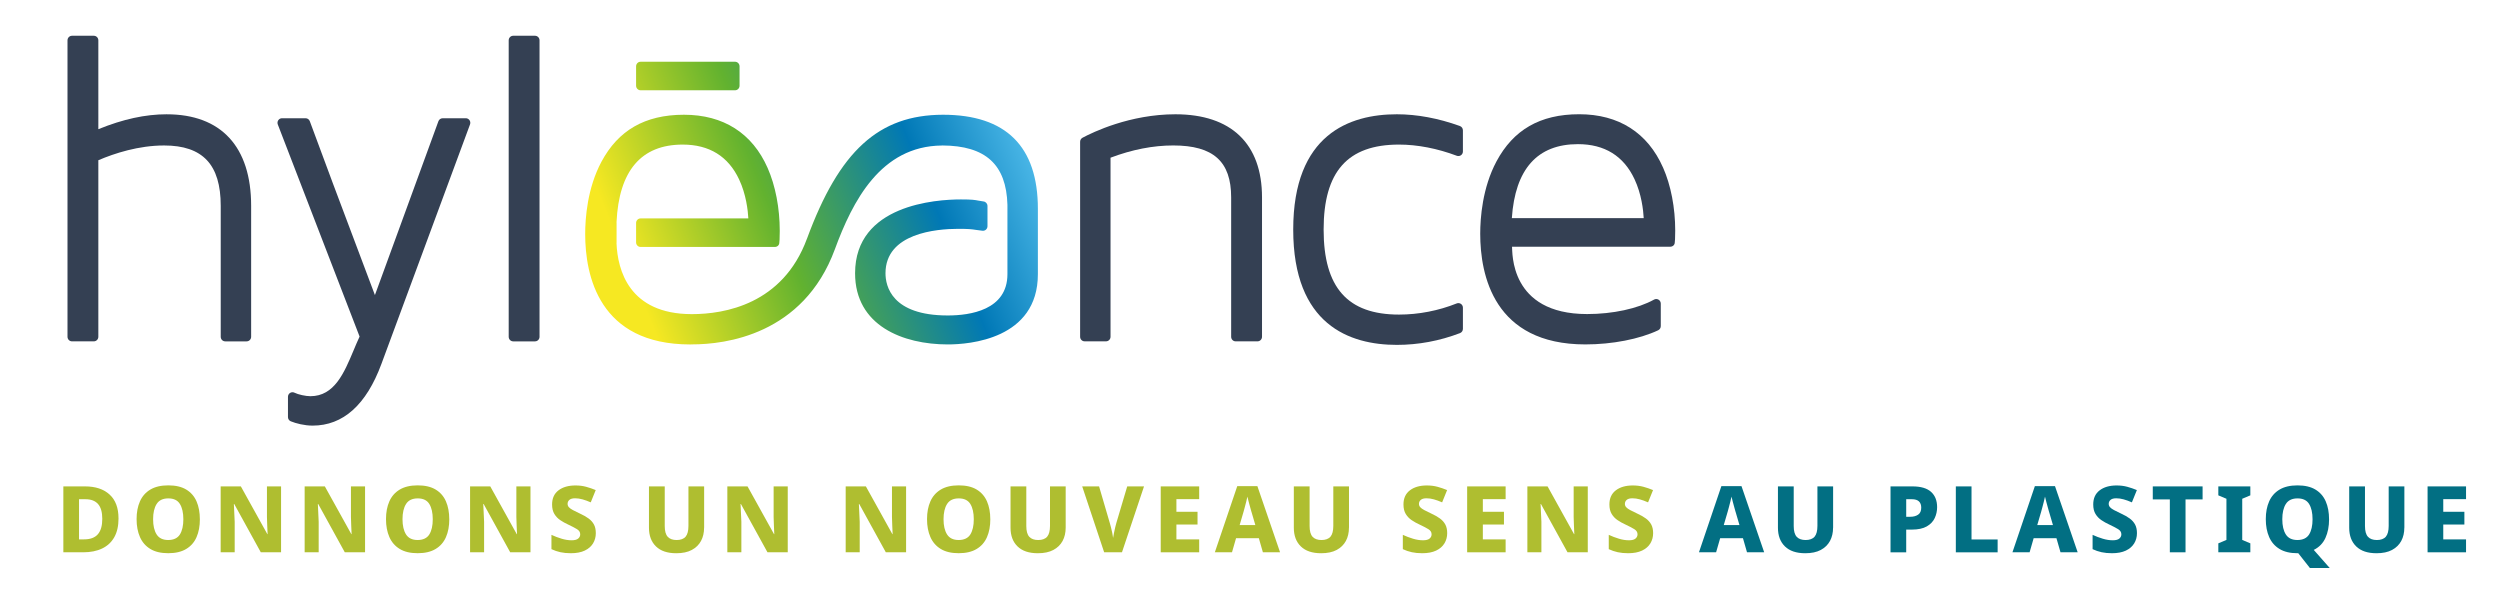
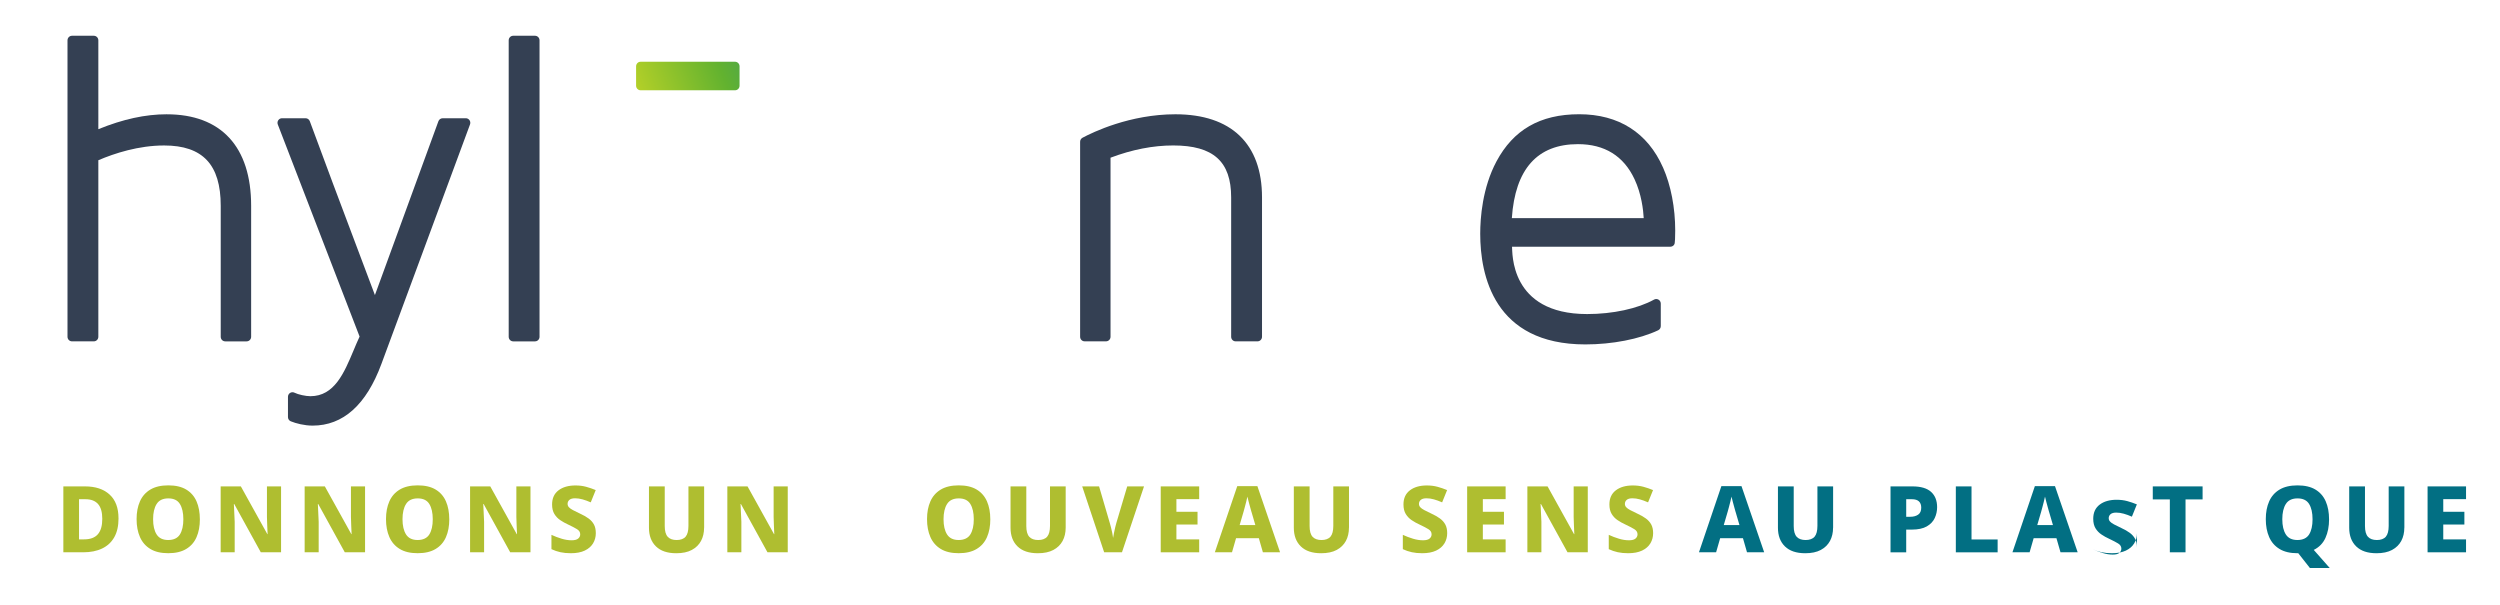
<svg xmlns="http://www.w3.org/2000/svg" xmlns:xlink="http://www.w3.org/1999/xlink" id="Calque_2" viewBox="0 0 1402.51 339.52">
  <defs>
    <clipPath id="clippath">
      <rect x="37.86" y="20.06" width="901.93" height="218.72" style="fill:none;" />
    </clipPath>
    <clipPath id="clippath-1">
      <rect x="37.86" y="20.06" width="901.93" height="218.72" style="fill:none;" />
    </clipPath>
    <clipPath id="clippath-2">
-       <path d="m452.7,133.92c-13.54,36.81-46.27,42.31-64.57,42.31-35.34,0-41.65-24.89-42.26-39.72v-.13c.01-.13.03-.27.03-.41v-10.89c0-.14-.01-.28-.03-.41,1.35-28.91,13.84-43.56,37.13-43.56,14.91,0,25.57,6.58,31.66,19.58,3.93,8.37,4.92,17.33,5.16,21.84h-60.44c-1.4,0-2.53,1.15-2.53,2.56v10.89c0,1.42,1.13,2.56,2.53,2.56h75.29c1.4,0,2.53-1.01,2.53-2.43.06-.52.24-1.91.24-6.56,0-12.82-2.41-25.36-6.8-35.32-8.6-19.53-24.83-29.86-46.92-29.86s-36.93,8.87-46.31,26.37c-7.94,14.81-9.12,31.76-9.12,40.55,0,23.14,7.65,61.96,58.95,61.95l1.17-.04c18.14,0,62.24-5.2,79.96-53.38,9.9-26.92,25.66-57.85,59.95-58.18.1,0,.22,0,.32-.03,24.29.11,35.9,10.7,36.53,33.26v38.93c0,20.17-20.97,23.18-33.47,23.18-31.54,0-34.94-16.56-34.94-23.68,0-22.49,28.55-24.92,40.82-24.92,6.07,0,7.67.24,9.87.58,1,.15,2.11.32,3.73.49.73.08,1.43-.16,1.96-.64.53-.48.84-1.18.84-1.9v-11.35c0-1.3-.95-2.39-2.22-2.54-1.37-.18-2.23-.34-2.99-.49-1.97-.38-3.4-.65-9.72-.65-13.92,0-59.35,2.98-59.35,41.42,0,29.44,26.87,39.93,52.01,39.93,11.86,0,50.54-2.85,50.54-39.43v-36.63c0-35.04-17.91-52.8-53.24-52.8-36.05.09-58.16,20.24-76.3,69.56" style="fill:none;" />
-     </clipPath>
+       </clipPath>
    <linearGradient id="Dégradé_sans_nom_2" x1="-968.49" y1="1564.43" x2="-966.66" y2="1564.43" gradientTransform="translate(-199313.43 -146025.18) rotate(157.92) scale(134.56 -134.56)" gradientUnits="userSpaceOnUse">
      <stop offset="0" stop-color="#5bc5f2" />
      <stop offset=".3" stop-color="#0078b6" />
      <stop offset=".65" stop-color="#62b22f" />
      <stop offset="1" stop-color="#f6e822" />
    </linearGradient>
    <clipPath id="clippath-3">
      <path d="m359.38,34.64c-1.4,0-2.53,1.15-2.53,2.56v10.89c0,1.41,1.13,2.56,2.53,2.56h52.98c1.4,0,2.53-1.15,2.53-2.56v-10.89c0-1.42-1.13-2.56-2.53-2.56h-52.98Z" style="fill:none;" />
    </clipPath>
    <linearGradient id="Dégradé_sans_nom_2-2" x1="-968.5" y1="1564.08" x2="-966.66" y2="1564.08" gradientTransform="translate(-199330.76 -146075.78) rotate(157.92) scale(134.56 -134.56)" xlink:href="#Dégradé_sans_nom_2" />
  </defs>
  <g id="LOGO-BLEU-FONCÉ">
    <g style="clip-path:url(#clippath);">
      <g style="clip-path:url(#clippath-1);">
        <path d="m932.97,94.01c-8.62-19.57-24.88-29.92-47.02-29.92s-37.01,8.89-46.4,26.42c-7.95,14.84-9.14,31.82-9.14,40.63,0,23.18,7.66,62.08,58.99,62.08,15.04,0,30.3-2.97,40.83-7.93.89-.42,1.47-1.33,1.47-2.32v-12.65c0-.91-.48-1.75-1.25-2.21-.77-.46-1.73-.48-2.51-.04-9.15,5.08-23.18,8.12-37.55,8.12-43.84,0-41.81-35.09-42.14-37.78h88.76c1.4,0,2.54-1.01,2.54-2.43.07-.52.25-1.91.25-6.58,0-12.85-2.42-25.41-6.82-35.39m-47.75-13.14c14.94,0,25.62,6.6,31.73,19.62,3.94,8.39,4.93,17.37,5.17,21.88h-73.98c1.86-27.54,14.33-41.5,37.08-41.5" style="fill:#344053;" />
        <path d="m93.54,64.11c-11.98,0-24.56,2.74-38.37,8.37V22.62c0-1.42-1.13-2.56-2.53-2.56h-12.24c-1.4,0-2.53,1.15-2.53,2.56v166.32c0,1.42,1.13,2.56,2.53,2.56h12.24c1.4,0,2.53-1.15,2.53-2.56v-99.05c9.19-3.93,22.62-8.28,36.9-8.28,21.67,0,31.76,10.75,31.76,33.83v73.51c0,1.42,1.13,2.56,2.53,2.56h12c1.4,0,2.53-1.15,2.53-2.56v-73.51c0-33.1-16.82-51.32-47.35-51.32" style="fill:#344053;" />
        <path d="m261.31,66.34h-12.98c-1.06,0-2.01.67-2.38,1.67l-35.62,97.53c-3.52-9.38-7.06-18.76-10.59-28.14-8.58-22.75-17.44-46.27-25.94-69.4-.37-1-1.32-1.67-2.37-1.67h-13.23c-.84,0-1.62.42-2.09,1.12-.47.69-.57,1.58-.27,2.37l45.89,119c-1.18,2.51-2.31,5.19-3.4,7.81-5.28,12.6-10.75,25.64-24.21,25.64-2.63,0-6.87-.93-8.91-1.96-.78-.4-1.71-.35-2.46.11-.75.47-1.2,1.29-1.2,2.18v11.39c0,1.04.63,1.98,1.59,2.37,2.88,1.17,7.61,2.41,12.21,2.41,17.14,0,30.13-11.64,38.62-34.59l49.72-134.39c.29-.79.18-1.66-.29-2.36-.47-.69-1.25-1.1-2.08-1.1" style="fill:#344053;" />
        <path d="m300.15,20.06h-12.24c-1.4,0-2.53,1.15-2.53,2.56v166.33c0,1.41,1.13,2.56,2.53,2.56h12.24c1.4,0,2.53-1.15,2.53-2.56V22.62c0-1.41-1.13-2.56-2.53-2.56" style="fill:#344053;" />
        <path d="m659.43,64.11c-25.53,0-46.35,10.07-52.13,13.16-.83.45-1.35,1.32-1.35,2.26v109.4c0,1.42,1.13,2.56,2.53,2.56h12c1.4,0,2.53-1.15,2.53-2.56v-100.46c12.06-4.56,23.89-6.87,35.18-6.87,22.47,0,32.49,8.98,32.49,29.12v78.22c0,1.42,1.13,2.56,2.53,2.56h12.25c1.4,0,2.53-1.15,2.53-2.56v-78.22c0-30.06-17.25-46.61-48.58-46.61" style="fill:#344053;" />
-         <path d="m819.01,70.69c-12.16-4.36-24.06-6.58-35.38-6.58-26.52,0-58.13,11.22-58.13,64.68s31.61,64.69,58.13,64.69c12.03,0,23.95-2.22,35.43-6.6.99-.38,1.64-1.33,1.64-2.4v-11.88c0-.85-.42-1.64-1.11-2.12-.7-.47-1.58-.57-2.36-.26-10.24,4.1-21.44,6.26-32.38,6.26-28.85,0-42.29-15.15-42.29-47.69s13.44-47.68,42.29-47.68c10.3,0,21.51,2.17,32.43,6.28.78.29,1.64.18,2.33-.3.68-.47,1.09-1.26,1.09-2.1v-11.88c0-1.08-.68-2.05-1.69-2.41" style="fill:#344053;" />
      </g>
      <g style="clip-path:url(#clippath-2);">
        <polygon points="626.66 175.03 364.16 282.61 283.87 82.56 546.38 -25.02 626.66 175.03" style="fill:url(#Dégradé_sans_nom_2);" />
      </g>
      <g style="clip-path:url(#clippath-3);">
        <polygon points="420.41 48.39 365.04 71.08 351.33 36.9 406.69 14.21 420.41 48.39" style="fill:url(#Dégradé_sans_nom_2-2);" />
      </g>
    </g>
  </g>
  <g id="BASELINE">
    <g>
      <path d="m66.49,290.79c0,4.25-.79,7.78-2.38,10.59-1.59,2.81-3.86,4.93-6.83,6.34-2.97,1.42-6.5,2.12-10.61,2.12h-11.13v-36.97h12.16c5.86,0,10.46,1.53,13.79,4.58,3.33,3.06,4.99,7.5,4.99,13.33Zm-9.11.31c0-3.76-.79-6.54-2.38-8.34-1.59-1.79-3.93-2.69-7.04-2.69h-3.62v22.52h2.85c3.48,0,6.05-.96,7.71-2.87,1.66-1.92,2.48-4.79,2.48-8.62Z" style="fill:#afbe30;" />
      <path d="m112.13,291.3c0,3.83-.62,7.17-1.86,10.02-1.24,2.85-3.17,5.07-5.8,6.65-2.62,1.59-5.99,2.38-10.09,2.38s-7.42-.79-10.04-2.38c-2.62-1.59-4.56-3.81-5.82-6.68-1.26-2.87-1.89-6.21-1.89-10.05s.63-7.16,1.89-9.99c1.26-2.83,3.2-5.03,5.82-6.6,2.62-1.57,5.98-2.36,10.09-2.36s7.46.79,10.06,2.36c2.6,1.57,4.53,3.78,5.77,6.63,1.24,2.85,1.86,6.19,1.86,10.02Zm-26.24,0c0,3.62.66,6.47,1.99,8.54,1.33,2.07,3.49,3.11,6.49,3.11s5.25-1.04,6.55-3.11c1.29-2.07,1.94-4.92,1.94-8.54s-.65-6.48-1.94-8.57c-1.29-2.09-3.46-3.13-6.49-3.13s-5.22,1.04-6.55,3.13c-1.33,2.09-1.99,4.95-1.99,8.57Z" style="fill:#afbe30;" />
      <path d="m157.69,309.84h-11.38l-14.9-27.08h-.21c.07,1.48.15,3.13.23,4.94.09,1.81.16,3.5.23,5.05v17.09h-7.87v-36.97h11.33l14.85,26.77h.16c-.07-1.48-.14-3.08-.21-4.79-.07-1.71-.12-3.32-.16-4.84v-17.14h7.92v36.97Z" style="fill:#afbe30;" />
      <path d="m204.81,309.84h-11.38l-14.9-27.08h-.21c.07,1.48.15,3.13.23,4.94.09,1.81.16,3.5.23,5.05v17.09h-7.87v-36.97h11.33l14.85,26.77h.16c-.07-1.48-.14-3.08-.21-4.79-.07-1.71-.12-3.32-.16-4.84v-17.14h7.92v36.97Z" style="fill:#afbe30;" />
      <path d="m252.05,291.3c0,3.83-.62,7.17-1.86,10.02-1.24,2.85-3.17,5.07-5.8,6.65-2.62,1.59-5.99,2.38-10.09,2.38s-7.42-.79-10.04-2.38c-2.62-1.59-4.56-3.81-5.82-6.68-1.26-2.87-1.89-6.21-1.89-10.05s.63-7.16,1.89-9.99c1.26-2.83,3.2-5.03,5.82-6.6,2.62-1.57,5.98-2.36,10.09-2.36s7.46.79,10.06,2.36c2.6,1.57,4.53,3.78,5.77,6.63,1.24,2.85,1.86,6.19,1.86,10.02Zm-26.24,0c0,3.62.66,6.47,1.99,8.54,1.33,2.07,3.49,3.11,6.49,3.11s5.25-1.04,6.55-3.11c1.29-2.07,1.94-4.92,1.94-8.54s-.65-6.48-1.94-8.57c-1.29-2.09-3.46-3.13-6.49-3.13s-5.22,1.04-6.55,3.13c-1.33,2.09-1.99,4.95-1.99,8.57Z" style="fill:#afbe30;" />
      <path d="m297.61,309.84h-11.38l-14.9-27.08h-.21c.07,1.48.15,3.13.23,4.94.09,1.81.16,3.5.23,5.05v17.09h-7.87v-36.97h11.33l14.85,26.77h.16c-.07-1.48-.14-3.08-.21-4.79-.07-1.71-.12-3.32-.16-4.84v-17.14h7.92v36.97Z" style="fill:#afbe30;" />
      <path d="m334.25,299.12c0,2.11-.52,4.01-1.55,5.72-1.04,1.71-2.59,3.05-4.66,4.04s-4.68,1.48-7.81,1.48c-2.17,0-4.12-.19-5.85-.57-1.73-.38-3.4-.95-5.02-1.71v-8.03c1.86.86,3.77,1.59,5.72,2.17,1.95.59,3.82.88,5.61.88,1.69,0,2.91-.32,3.67-.96.76-.64,1.14-1.44,1.14-2.41,0-1.17-.6-2.13-1.81-2.87-1.21-.74-2.92-1.63-5.12-2.67-1.45-.66-2.85-1.44-4.22-2.36-1.36-.91-2.48-2.07-3.34-3.47-.86-1.4-1.29-3.18-1.29-5.36,0-3.45,1.2-6.09,3.6-7.92,2.4-1.83,5.58-2.74,9.55-2.74,2.14,0,4.12.25,5.95.75,1.83.5,3.62,1.11,5.38,1.84l-2.79,6.89c-1.66-.73-3.2-1.29-4.63-1.68-1.43-.4-2.82-.6-4.17-.6-1.42,0-2.47.29-3.16.88-.69.59-1.03,1.33-1.03,2.23,0,.73.24,1.36.72,1.89.48.54,1.24,1.08,2.28,1.63,1.04.55,2.4,1.23,4.09,2.02,1.83.83,3.4,1.73,4.71,2.69,1.31.97,2.31,2.1,3,3.39.69,1.29,1.03,2.91,1.03,4.84Z" style="fill:#afbe30;" />
      <path d="m395,296.02c0,2.83-.58,5.32-1.73,7.46-1.16,2.14-2.88,3.82-5.17,5.05-2.29,1.23-5.2,1.84-8.72,1.84-4.97,0-8.76-1.28-11.38-3.83-2.62-2.55-3.93-6.04-3.93-10.46v-23.2h8.85v22.21c0,2.83.56,4.85,1.68,6.06,1.12,1.21,2.79,1.81,4.99,1.81s3.99-.63,5.05-1.89c1.05-1.26,1.58-3.27,1.58-6.03v-22.16h8.8v23.15Z" style="fill:#afbe30;" />
      <path d="m441.94,309.84h-11.38l-14.9-27.08h-.21c.07,1.48.15,3.13.23,4.94.09,1.81.16,3.5.23,5.05v17.09h-7.87v-36.97h11.33l14.85,26.77h.16c-.07-1.48-.14-3.08-.21-4.79-.07-1.71-.12-3.32-.16-4.84v-17.14h7.92v36.97Z" style="fill:#afbe30;" />
-       <path d="m508.33,309.84h-11.38l-14.9-27.08h-.21c.07,1.48.15,3.13.23,4.94.09,1.81.16,3.5.23,5.05v17.09h-7.87v-36.97h11.33l14.85,26.77h.16c-.07-1.48-.14-3.08-.21-4.79-.07-1.71-.12-3.32-.16-4.84v-17.14h7.92v36.97Z" style="fill:#afbe30;" />
      <path d="m555.57,291.3c0,3.83-.62,7.17-1.86,10.02-1.24,2.85-3.17,5.07-5.8,6.65-2.62,1.59-5.99,2.38-10.09,2.38s-7.42-.79-10.04-2.38c-2.62-1.59-4.56-3.81-5.82-6.68-1.26-2.87-1.89-6.21-1.89-10.05s.63-7.16,1.89-9.99c1.26-2.83,3.2-5.03,5.82-6.6,2.62-1.57,5.98-2.36,10.09-2.36s7.46.79,10.06,2.36c2.6,1.57,4.53,3.78,5.77,6.63,1.24,2.85,1.86,6.19,1.86,10.02Zm-26.24,0c0,3.62.66,6.47,1.99,8.54,1.33,2.07,3.49,3.11,6.49,3.11s5.25-1.04,6.55-3.11c1.29-2.07,1.94-4.92,1.94-8.54s-.65-6.48-1.94-8.57c-1.29-2.09-3.46-3.13-6.49-3.13s-5.22,1.04-6.55,3.13c-1.33,2.09-1.99,4.95-1.99,8.57Z" style="fill:#afbe30;" />
      <path d="m597.85,296.02c0,2.83-.58,5.32-1.73,7.46-1.16,2.14-2.88,3.82-5.18,5.05-2.29,1.23-5.2,1.84-8.72,1.84-4.97,0-8.76-1.28-11.38-3.83-2.62-2.55-3.93-6.04-3.93-10.46v-23.2h8.85v22.21c0,2.83.56,4.85,1.68,6.06,1.12,1.21,2.79,1.81,4.99,1.81s3.99-.63,5.04-1.89c1.05-1.26,1.58-3.27,1.58-6.03v-22.16h8.8v23.15Z" style="fill:#afbe30;" />
      <path d="m641.8,272.87l-12.37,36.97h-9.99l-12.32-36.97h9.47l6,20.5c.17.52.39,1.3.65,2.36.26,1.05.51,2.14.75,3.26.24,1.12.4,2.04.47,2.77.1-.73.27-1.64.49-2.74.22-1.1.46-2.18.7-3.24.24-1.05.45-1.84.62-2.36l6.11-20.56h9.42Z" style="fill:#afbe30;" />
      <path d="m672.75,309.84h-21.58v-36.97h21.58v7.15h-12.78v7.09h11.85v7.15h-11.85v8.34h12.78v7.25Z" style="fill:#afbe30;" />
      <path d="m708.49,309.84l-2.28-7.92h-12.78l-2.28,7.92h-9.62l12.58-37.13h11.28l12.73,37.13h-9.62Zm-6.42-22.68c-.17-.62-.41-1.46-.7-2.51-.29-1.05-.59-2.13-.88-3.24-.29-1.1-.53-2.04-.7-2.8-.14.76-.35,1.7-.65,2.82-.29,1.12-.58,2.21-.85,3.26-.28,1.05-.5,1.87-.67,2.46l-2.17,7.4h8.8l-2.17-7.4Z" style="fill:#afbe30;" />
      <path d="m756.77,296.02c0,2.83-.58,5.32-1.73,7.46-1.16,2.14-2.88,3.82-5.17,5.05-2.29,1.23-5.2,1.84-8.72,1.84-4.97,0-8.76-1.28-11.38-3.83-2.62-2.55-3.93-6.04-3.93-10.46v-23.2h8.85v22.21c0,2.83.56,4.85,1.68,6.06,1.12,1.21,2.79,1.81,4.99,1.81s3.99-.63,5.05-1.89c1.05-1.26,1.58-3.27,1.58-6.03v-22.16h8.8v23.15Z" style="fill:#afbe30;" />
      <path d="m811.88,299.12c0,2.11-.52,4.01-1.55,5.72-1.04,1.71-2.59,3.05-4.66,4.04-2.07.98-4.67,1.48-7.81,1.48-2.17,0-4.12-.19-5.85-.57-1.73-.38-3.4-.95-5.02-1.71v-8.03c1.86.86,3.77,1.59,5.72,2.17,1.95.59,3.82.88,5.61.88,1.69,0,2.92-.32,3.67-.96.76-.64,1.14-1.44,1.14-2.41,0-1.17-.6-2.13-1.81-2.87-1.21-.74-2.92-1.63-5.12-2.67-1.45-.66-2.86-1.44-4.22-2.36-1.36-.91-2.48-2.07-3.34-3.47-.86-1.4-1.29-3.18-1.29-5.36,0-3.45,1.2-6.09,3.6-7.92,2.4-1.83,5.58-2.74,9.55-2.74,2.14,0,4.12.25,5.95.75,1.83.5,3.62,1.11,5.38,1.84l-2.79,6.89c-1.66-.73-3.2-1.29-4.63-1.68-1.43-.4-2.82-.6-4.17-.6-1.42,0-2.47.29-3.16.88-.69.59-1.04,1.33-1.04,2.23,0,.73.24,1.36.72,1.89.48.54,1.24,1.08,2.28,1.63,1.04.55,2.4,1.23,4.09,2.02,1.83.83,3.4,1.73,4.71,2.69,1.31.97,2.31,2.1,3,3.39.69,1.29,1.04,2.91,1.04,4.84Z" style="fill:#afbe30;" />
      <path d="m844.66,309.84h-21.58v-36.97h21.58v7.15h-12.78v7.09h11.85v7.15h-11.85v8.34h12.78v7.25Z" style="fill:#afbe30;" />
      <path d="m890.76,309.84h-11.38l-14.9-27.08h-.21c.07,1.48.15,3.13.23,4.94.09,1.81.16,3.5.23,5.05v17.09h-7.87v-36.97h11.33l14.85,26.77h.16c-.07-1.48-.14-3.08-.21-4.79-.07-1.71-.12-3.32-.16-4.84v-17.14h7.92v36.97Z" style="fill:#afbe30;" />
      <path d="m927.41,299.12c0,2.11-.52,4.01-1.55,5.72-1.04,1.71-2.59,3.05-4.66,4.04-2.07.98-4.67,1.48-7.81,1.48-2.17,0-4.12-.19-5.85-.57-1.73-.38-3.4-.95-5.02-1.71v-8.03c1.86.86,3.77,1.59,5.72,2.17,1.95.59,3.82.88,5.61.88,1.69,0,2.92-.32,3.67-.96.76-.64,1.14-1.44,1.14-2.41,0-1.17-.6-2.13-1.81-2.87-1.21-.74-2.92-1.63-5.12-2.67-1.45-.66-2.86-1.44-4.22-2.36-1.36-.91-2.48-2.07-3.34-3.47-.86-1.4-1.29-3.18-1.29-5.36,0-3.45,1.2-6.09,3.6-7.92,2.4-1.83,5.58-2.74,9.55-2.74,2.14,0,4.12.25,5.95.75,1.83.5,3.62,1.11,5.38,1.84l-2.79,6.89c-1.66-.73-3.2-1.29-4.63-1.68-1.43-.4-2.82-.6-4.17-.6-1.42,0-2.47.29-3.16.88-.69.59-1.04,1.33-1.04,2.23,0,.73.24,1.36.72,1.89.48.54,1.24,1.08,2.28,1.63,1.04.55,2.4,1.23,4.09,2.02,1.83.83,3.4,1.73,4.71,2.69,1.31.97,2.31,2.1,3,3.39.69,1.29,1.04,2.91,1.04,4.84Z" style="fill:#afbe30;" />
      <path d="m980.08,309.84l-2.28-7.92h-12.78l-2.28,7.92h-9.62l12.58-37.13h11.28l12.73,37.13h-9.62Zm-6.42-22.68c-.17-.62-.41-1.46-.7-2.51-.29-1.05-.59-2.13-.88-3.24-.29-1.1-.53-2.04-.7-2.8-.14.76-.35,1.7-.65,2.82-.29,1.12-.58,2.21-.85,3.26-.28,1.05-.5,1.87-.67,2.46l-2.17,7.4h8.8l-2.17-7.4Z" style="fill:#026f83;" />
      <path d="m1028.36,296.02c0,2.83-.58,5.32-1.73,7.46-1.16,2.14-2.88,3.82-5.17,5.05-2.29,1.23-5.2,1.84-8.72,1.84-4.97,0-8.76-1.28-11.38-3.83-2.62-2.55-3.93-6.04-3.93-10.46v-23.2h8.85v22.21c0,2.83.56,4.85,1.68,6.06,1.12,1.21,2.79,1.81,4.99,1.81s3.99-.63,5.05-1.89c1.05-1.26,1.58-3.27,1.58-6.03v-22.16h8.8v23.15Z" style="fill:#026f83;" />
      <path d="m1072.86,272.87c4.73,0,8.22,1.03,10.48,3.08,2.26,2.05,3.39,4.91,3.39,8.57,0,2.17-.45,4.22-1.35,6.14-.9,1.92-2.38,3.47-4.45,4.66-2.07,1.19-4.88,1.79-8.43,1.79h-3.11v12.74h-8.8v-36.97h12.26Zm-.31,7.2h-3.16v9.84h2.33c1.76,0,3.22-.4,4.37-1.19,1.16-.79,1.73-2.11,1.73-3.94,0-1.52-.43-2.68-1.29-3.5-.86-.81-2.19-1.22-3.98-1.22Z" style="fill:#026f83;" />
      <path d="m1097.23,309.84v-36.97h8.8v29.77h14.65v7.2h-23.44Z" style="fill:#026f83;" />
      <path d="m1155.95,309.84l-2.28-7.92h-12.78l-2.28,7.92h-9.62l12.58-37.13h11.28l12.73,37.13h-9.62Zm-6.42-22.68c-.17-.62-.41-1.46-.7-2.51-.29-1.05-.59-2.13-.88-3.24-.29-1.1-.53-2.04-.7-2.8-.14.76-.35,1.7-.65,2.82-.29,1.12-.58,2.21-.85,3.26-.28,1.05-.5,1.87-.67,2.46l-2.17,7.4h8.8l-2.17-7.4Z" style="fill:#026f83;" />
-       <path d="m1198.84,299.12c0,2.11-.52,4.01-1.55,5.72-1.04,1.71-2.59,3.05-4.66,4.04-2.07.98-4.67,1.48-7.81,1.48-2.17,0-4.12-.19-5.85-.57-1.73-.38-3.4-.95-5.02-1.71v-8.03c1.86.86,3.77,1.59,5.72,2.17,1.95.59,3.82.88,5.61.88,1.69,0,2.92-.32,3.67-.96.76-.64,1.14-1.44,1.14-2.41,0-1.17-.6-2.13-1.81-2.87-1.21-.74-2.92-1.63-5.12-2.67-1.45-.66-2.86-1.44-4.22-2.36-1.36-.91-2.48-2.07-3.34-3.47-.86-1.4-1.29-3.18-1.29-5.36,0-3.45,1.2-6.09,3.6-7.92,2.4-1.83,5.58-2.74,9.55-2.74,2.14,0,4.12.25,5.95.75,1.83.5,3.62,1.11,5.38,1.84l-2.79,6.89c-1.66-.73-3.2-1.29-4.63-1.68-1.43-.4-2.82-.6-4.17-.6-1.42,0-2.47.29-3.16.88-.69.59-1.04,1.33-1.04,2.23,0,.73.24,1.36.72,1.89.48.54,1.24,1.08,2.28,1.63,1.04.55,2.4,1.23,4.09,2.02,1.83.83,3.4,1.73,4.71,2.69,1.31.97,2.31,2.1,3,3.39.69,1.29,1.04,2.91,1.04,4.84Z" style="fill:#026f83;" />
+       <path d="m1198.84,299.12c0,2.11-.52,4.01-1.55,5.72-1.04,1.71-2.59,3.05-4.66,4.04-2.07.98-4.67,1.48-7.81,1.48-2.17,0-4.12-.19-5.85-.57-1.73-.38-3.4-.95-5.02-1.71c1.86.86,3.77,1.59,5.72,2.17,1.95.59,3.82.88,5.61.88,1.69,0,2.92-.32,3.67-.96.76-.64,1.14-1.44,1.14-2.41,0-1.17-.6-2.13-1.81-2.87-1.21-.74-2.92-1.63-5.12-2.67-1.45-.66-2.86-1.44-4.22-2.36-1.36-.91-2.48-2.07-3.34-3.47-.86-1.4-1.29-3.18-1.29-5.36,0-3.45,1.2-6.09,3.6-7.92,2.4-1.83,5.58-2.74,9.55-2.74,2.14,0,4.12.25,5.95.75,1.83.5,3.62,1.11,5.38,1.84l-2.79,6.89c-1.66-.73-3.2-1.29-4.63-1.68-1.43-.4-2.82-.6-4.17-.6-1.42,0-2.47.29-3.16.88-.69.59-1.04,1.33-1.04,2.23,0,.73.24,1.36.72,1.89.48.54,1.24,1.08,2.28,1.63,1.04.55,2.4,1.23,4.09,2.02,1.83.83,3.4,1.73,4.71,2.69,1.31.97,2.31,2.1,3,3.39.69,1.29,1.04,2.91,1.04,4.84Z" style="fill:#026f83;" />
      <path d="m1226.09,309.84h-8.8v-29.67h-9.57v-7.3h27.94v7.3h-9.57v29.67Z" style="fill:#026f83;" />
-       <path d="m1262.45,309.84h-17.96v-5.02l4.55-1.92v-23.09l-4.55-1.92v-5.02h17.96v5.02l-4.55,1.92v23.09l4.55,1.92v5.02Z" style="fill:#026f83;" />
      <path d="m1306.62,291.3c0,4-.68,7.5-2.04,10.49-1.36,2.99-3.54,5.22-6.55,6.71l8.95,10.15h-11.12l-6.52-8.29h-.47c-4.07,0-7.42-.79-10.04-2.38-2.62-1.59-4.56-3.81-5.82-6.68-1.26-2.87-1.89-6.21-1.89-10.05s.63-7.16,1.89-9.99c1.26-2.83,3.2-5.03,5.82-6.6,2.62-1.57,5.99-2.36,10.09-2.36s7.46.79,10.06,2.36c2.6,1.57,4.53,3.78,5.77,6.63,1.24,2.85,1.86,6.19,1.86,10.02Zm-26.24,0c0,3.62.66,6.47,1.99,8.54,1.33,2.07,3.49,3.11,6.49,3.11s5.25-1.04,6.55-3.11c1.29-2.07,1.94-4.92,1.94-8.54s-.65-6.48-1.94-8.57c-1.29-2.09-3.46-3.13-6.49-3.13s-5.22,1.04-6.55,3.13c-1.33,2.09-1.99,4.95-1.99,8.57Z" style="fill:#026f83;" />
      <path d="m1348.84,296.02c0,2.83-.58,5.32-1.73,7.46-1.16,2.14-2.88,3.82-5.17,5.05-2.29,1.23-5.2,1.84-8.72,1.84-4.97,0-8.76-1.28-11.38-3.83-2.62-2.55-3.93-6.04-3.93-10.46v-23.2h8.85v22.21c0,2.83.56,4.85,1.68,6.06,1.12,1.21,2.79,1.81,4.99,1.81s3.99-.63,5.05-1.89c1.05-1.26,1.58-3.27,1.58-6.03v-22.16h8.8v23.15Z" style="fill:#026f83;" />
      <path d="m1383.46,309.84h-21.58v-36.97h21.58v7.15h-12.78v7.09h11.85v7.15h-11.85v8.34h12.78v7.25Z" style="fill:#026f83;" />
    </g>
  </g>
</svg>